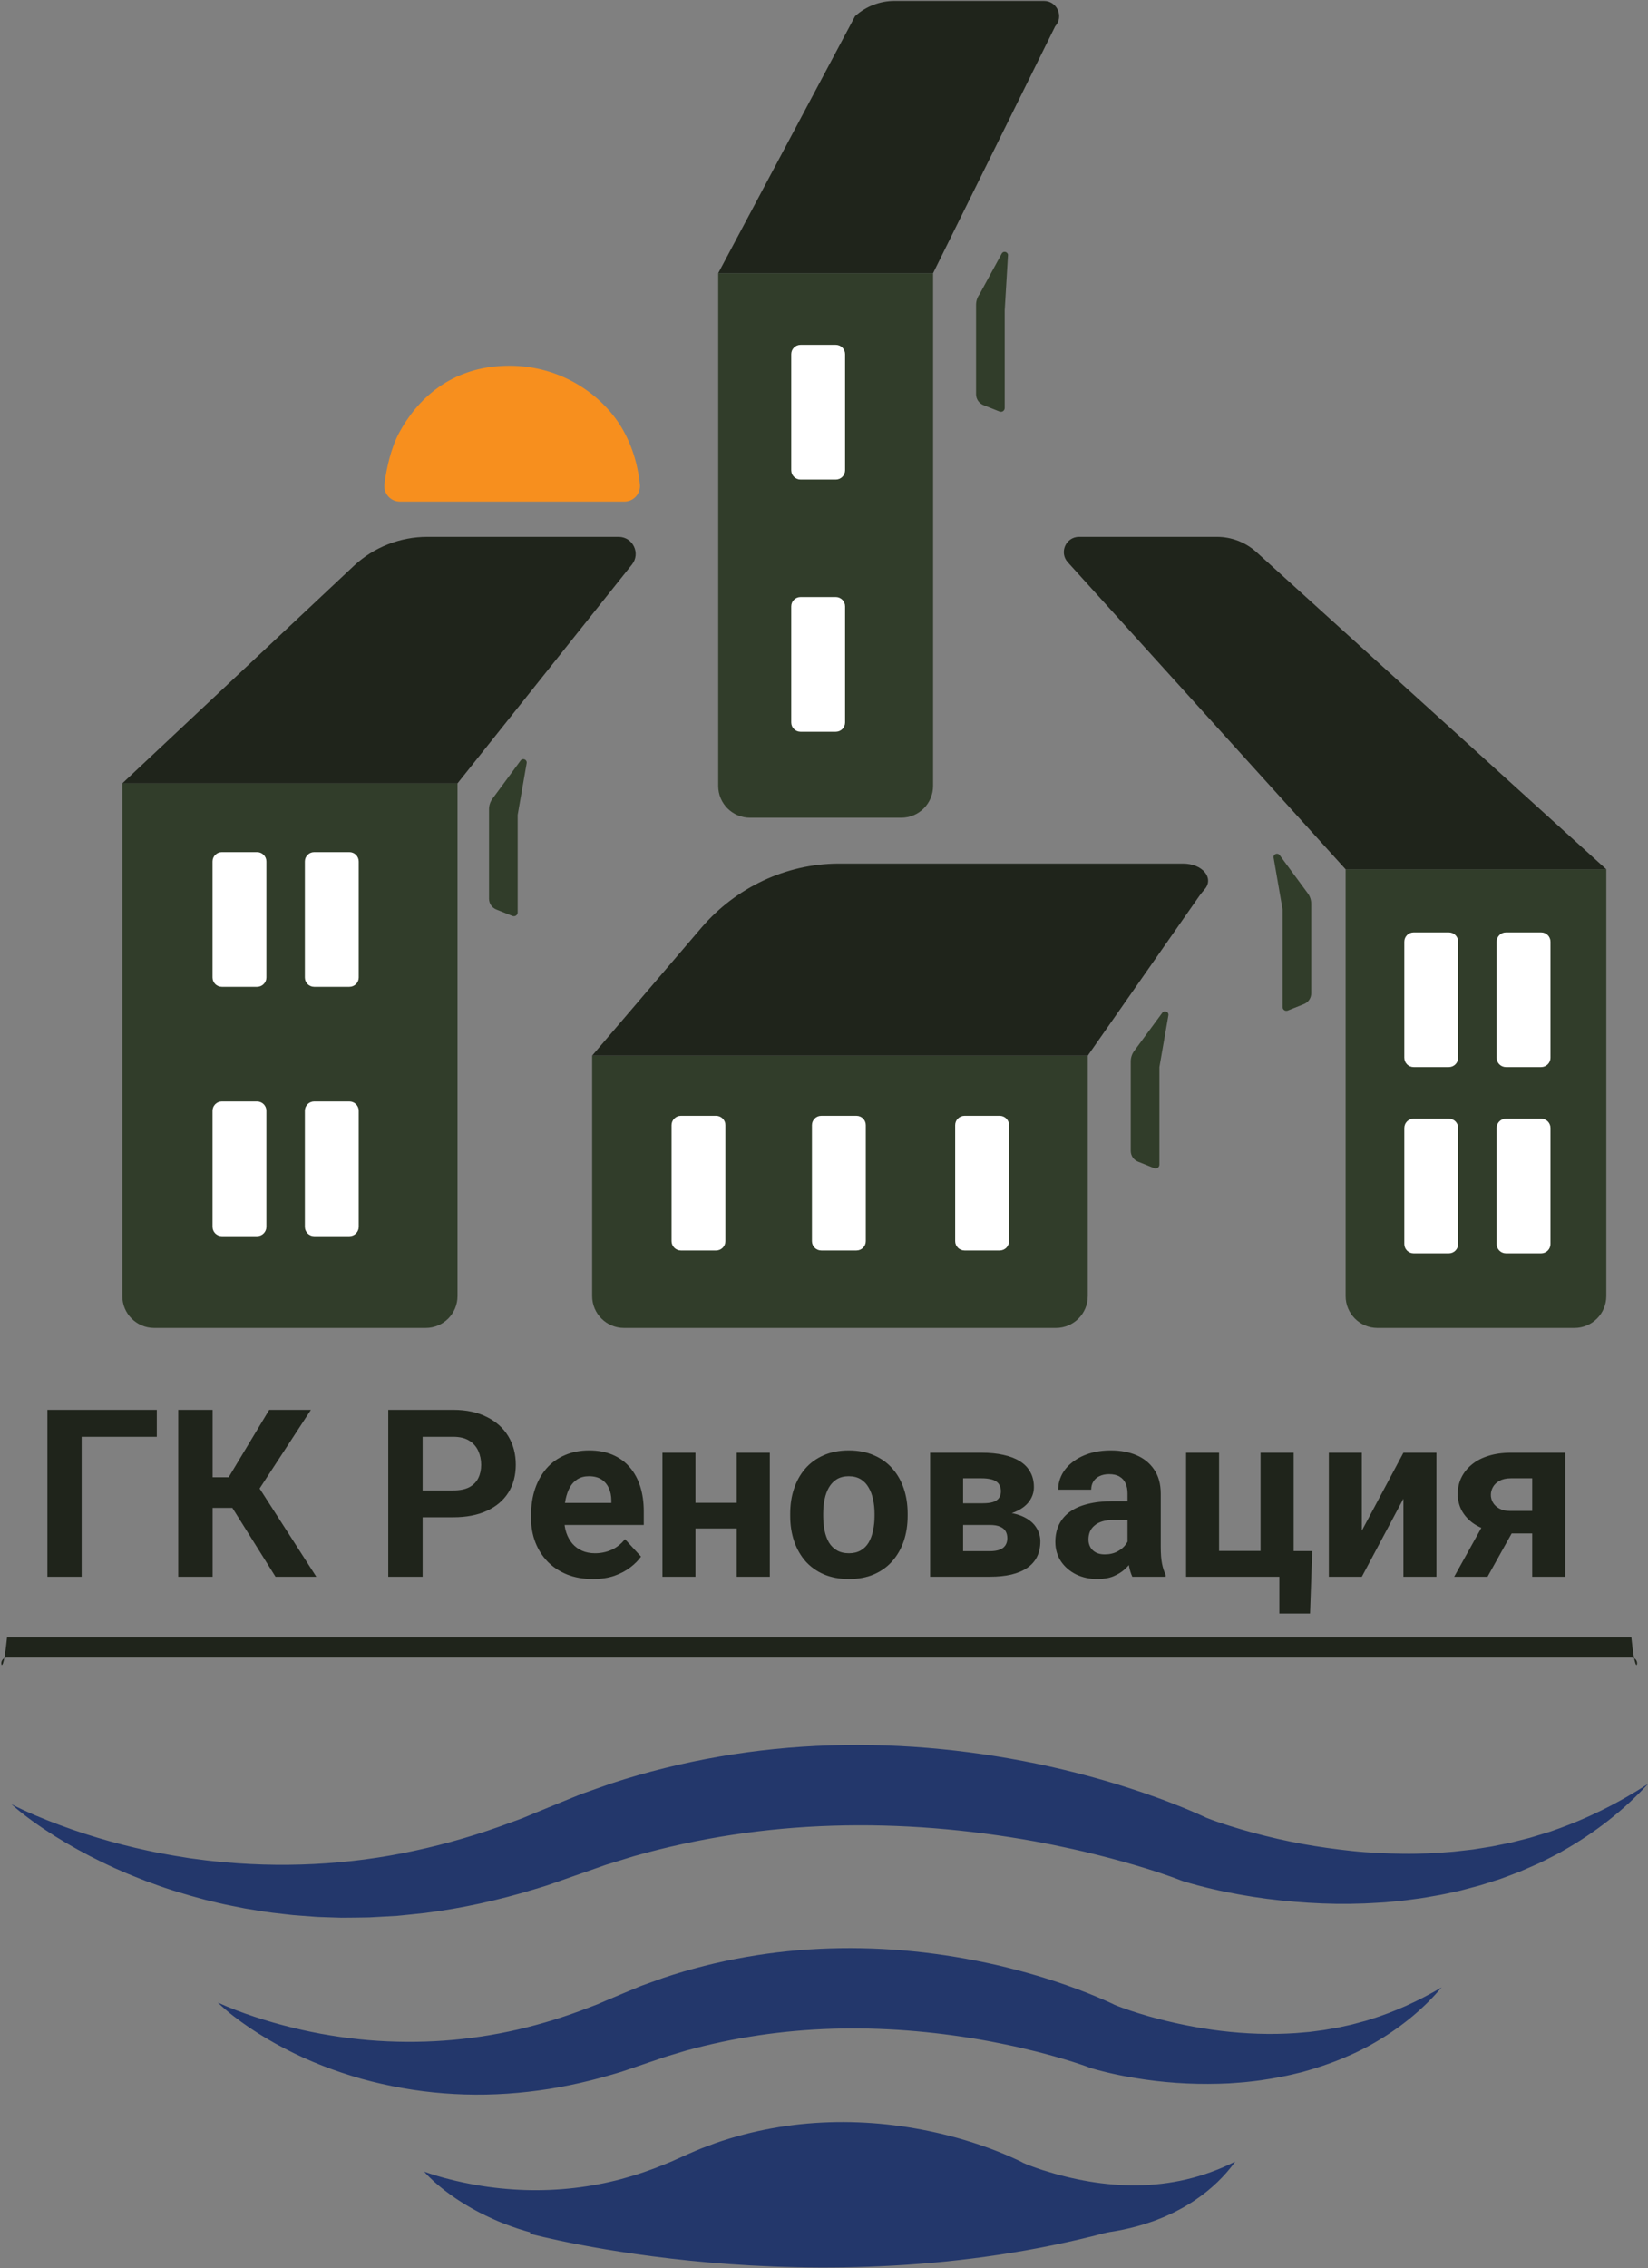
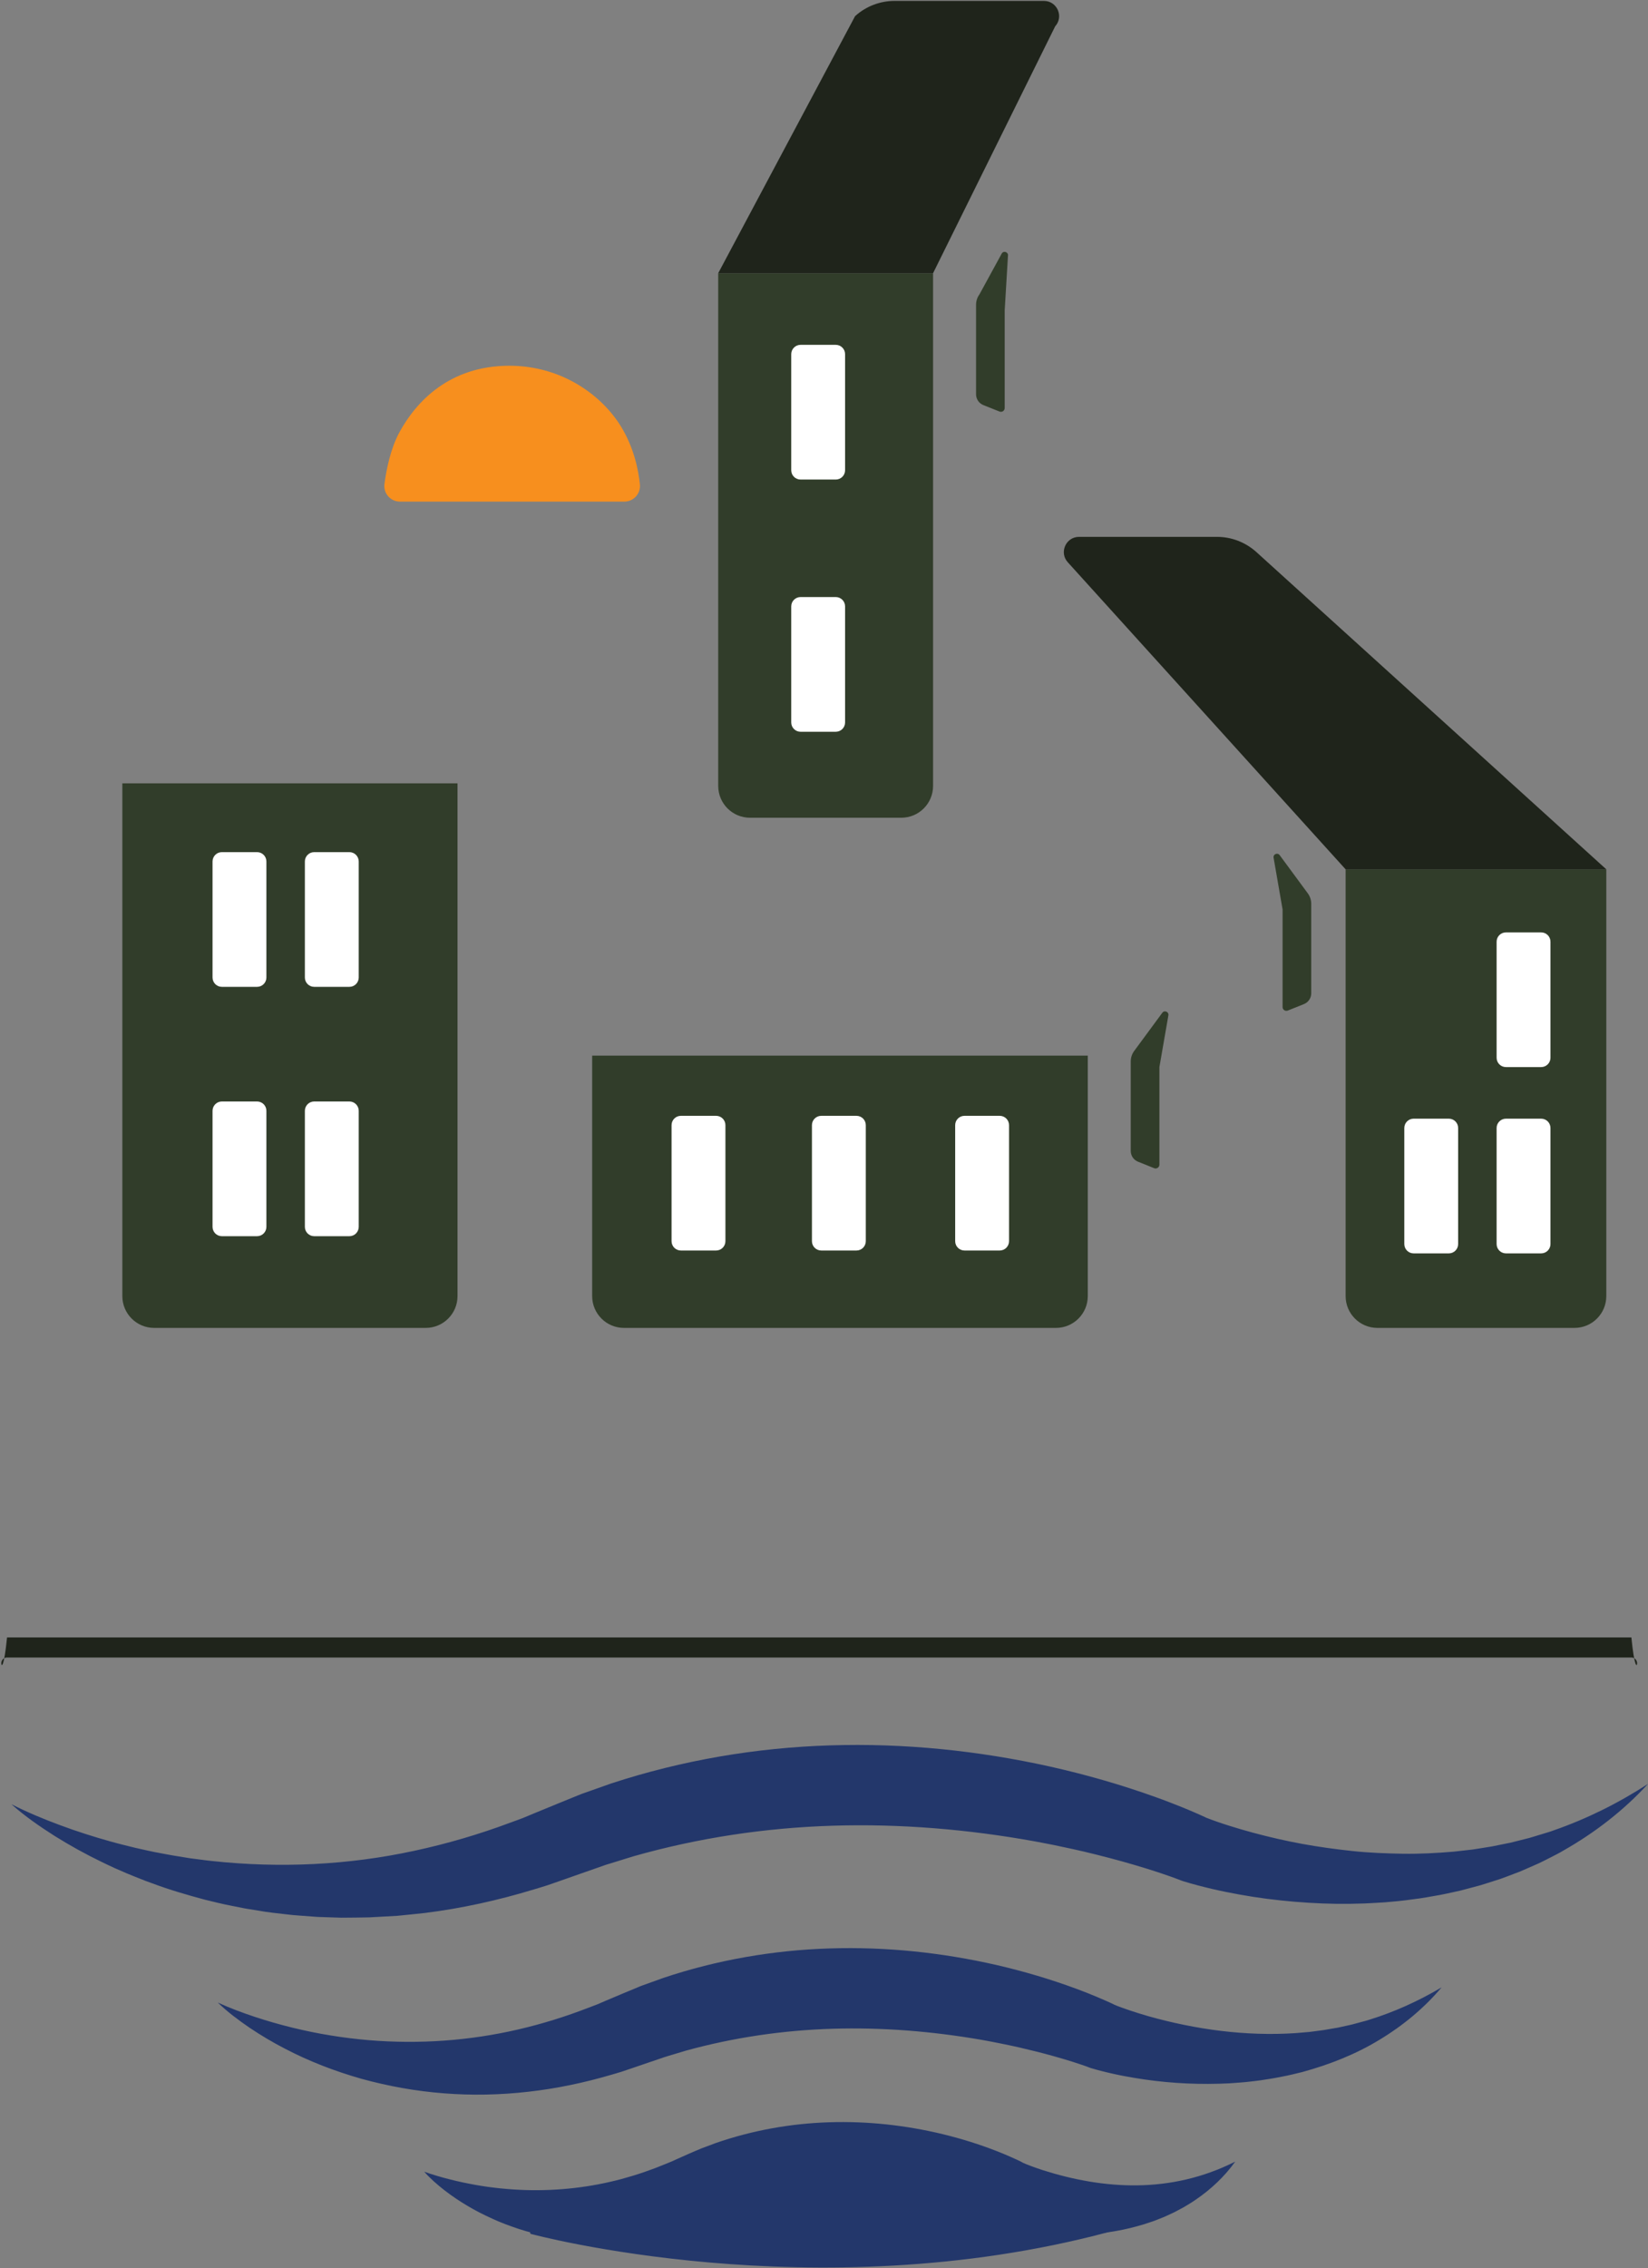
<svg xmlns="http://www.w3.org/2000/svg" width="1203" height="1655" viewBox="0 0 1203 1655" fill="none">
  <rect x="0" y="0" width="1203" height="1655" fill="#808080" stroke="none" />
  <path d="M8.333 1316.45C19.93 1322.35 31.853 1327.29 43.897 1331.75C55.921 1336.24 68.12 1340.11 80.364 1343.55C83.444 1344.36 86.485 1345.25 89.576 1346L98.81 1348.28C101.892 1349.01 104.998 1349.65 108.082 1350.35C109.628 1350.67 111.162 1351.04 112.713 1351.33L117.373 1352.21C120.482 1352.77 123.564 1353.41 126.673 1353.92L135.99 1355.44C139.081 1356 142.218 1356.31 145.326 1356.73C148.445 1357.11 151.536 1357.6 154.662 1357.88C204.5 1363.27 254.457 1360.85 302.542 1350.41C326.589 1345.25 350.189 1338.28 373.184 1329.65C376.061 1328.59 378.961 1327.59 381.817 1326.47L390.332 1322.92L407.986 1315.67L417.416 1311.83C420.573 1310.59 423.677 1309.19 426.893 1308.11L446.105 1301.32C497.745 1284.37 551.872 1275.19 605.965 1273.51C660.093 1271.77 714.12 1277.35 766.573 1288.99C792.813 1294.88 818.653 1302.27 844.04 1311.43C847.213 1312.57 850.386 1313.72 853.546 1314.96C856.706 1316.16 859.853 1317.43 863.013 1318.69C866.173 1319.99 869.32 1321.28 872.506 1322.68C874.08 1323.35 875.693 1324.07 877.306 1324.8L879.8 1325.93L880.106 1326.08C880.2 1326.12 880.173 1326.12 880.213 1326.13L880.266 1326.19C880.333 1326.21 880.28 1326.2 880.173 1326.15L879.906 1326.05C879.76 1326.01 879.813 1326.04 879.92 1326.08L880.386 1326.25C882.893 1327.24 885.706 1328.29 888.52 1329.25C891.32 1330.24 894.213 1331.17 897.093 1332.09C902.866 1333.91 908.733 1335.63 914.64 1337.23C926.466 1340.39 938.466 1343.19 950.586 1345.4C962.706 1347.63 974.92 1349.27 987.2 1350.6C999.48 1351.91 1011.81 1352.37 1024.17 1352.59C1036.55 1352.76 1048.89 1352.11 1061.25 1351.05C1064.33 1350.75 1067.4 1350.36 1070.49 1350.01L1075.12 1349.48L1079.72 1348.76L1088.93 1347.28L1098.09 1345.43L1102.68 1344.51C1104.21 1344.16 1105.71 1343.75 1107.23 1343.37L1116.33 1341.07C1119.35 1340.24 1122.31 1339.23 1125.32 1338.35C1128.33 1337.43 1131.39 1336.6 1134.31 1335.47C1158.11 1327.19 1181.13 1315.83 1203 1301.63C1185.39 1320.83 1164.28 1337.23 1141.04 1350.37C1138.19 1352.12 1135.19 1353.56 1132.21 1355.11C1129.24 1356.63 1126.25 1358.16 1123.23 1359.59L1114.01 1363.64C1112.47 1364.29 1110.93 1365 1109.39 1365.64L1104.68 1367.43C1101.53 1368.63 1098.39 1369.84 1095.21 1370.97L1085.59 1374.04L1080.75 1375.56L1075.87 1376.87C1072.61 1377.73 1069.35 1378.65 1066.07 1379.47L1056.17 1381.64C1052.87 1382.4 1049.55 1382.95 1046.21 1383.52C1042.88 1384.07 1039.55 1384.75 1036.2 1385.19L1026.13 1386.53C1022.77 1387 1019.41 1387.25 1016.04 1387.57L1010.97 1388.03C1009.29 1388.16 1007.6 1388.23 1005.92 1388.33C1002.53 1388.51 999.146 1388.75 995.773 1388.87L985.613 1389.12C972.066 1389.32 958.52 1388.73 945.013 1387.61C931.506 1386.47 918.026 1384.77 904.626 1382.32C897.933 1381.09 891.226 1379.79 884.546 1378.2C881.2 1377.4 877.853 1376.6 874.48 1375.69C871.106 1374.81 867.773 1373.88 864.173 1372.77L863.48 1372.56L862.92 1372.36L862.093 1372.07L860.226 1371.33L858.253 1370.6L854.08 1369.08C851.266 1368.07 848.36 1367.11 845.466 1366.13C839.653 1364.23 833.76 1362.41 827.826 1360.67C815.973 1357.17 803.96 1354.07 791.893 1351.17C785.84 1349.79 779.8 1348.4 773.706 1347.17C767.653 1345.83 761.533 1344.75 755.44 1343.56C706.6 1334.73 657.026 1330.6 607.804 1332.13C558.582 1333.65 509.766 1341 462.565 1354.4L444.98 1359.83C442.02 1360.64 439.17 1361.79 436.262 1362.77L427.573 1365.81L408.99 1372.33L399.385 1375.67C396.162 1376.73 392.888 1377.65 389.642 1378.65C363.677 1386.55 337.05 1392.45 310.109 1395.81C303.354 1396.53 296.609 1397.25 289.865 1397.89L269.566 1399.01C262.786 1399.09 256.025 1399.27 249.266 1399.25C245.885 1399.17 242.504 1399.07 239.128 1398.93L234.066 1398.76L231.537 1398.67L229.01 1398.48L218.916 1397.72L213.877 1397.33C212.198 1397.17 210.525 1396.96 208.85 1396.77C202.156 1396 195.466 1395.35 188.837 1394.13L178.894 1392.52L169.021 1390.55C165.733 1389.89 162.448 1389.25 159.194 1388.44C155.934 1387.67 152.681 1386.89 149.437 1386.08C136.517 1382.6 123.701 1378.89 111.232 1374.21L106.549 1372.51C104.993 1371.93 103.457 1371.29 101.912 1370.68C98.83 1369.44 95.738 1368.25 92.682 1366.96L83.573 1362.99C80.549 1361.64 77.584 1360.16 74.594 1358.75C62.684 1353.01 51.125 1346.63 39.981 1339.67C28.898 1332.61 18.074 1325.15 8.333 1316.45Z" fill="#23376B" />
  <path d="M159 1461.17C167.907 1465.24 176.96 1468.61 186.088 1471.63C195.191 1474.67 204.392 1477.24 213.589 1479.52C222.807 1481.76 232.04 1483.68 241.311 1485.15C250.556 1486.69 259.832 1487.8 269.08 1488.6C306.1 1491.69 342.809 1488.99 378.045 1480.85C395.663 1476.77 412.928 1471.41 429.748 1464.87C431.853 1464.07 433.973 1463.31 436.064 1462.47L442.293 1459.79C446.485 1457.97 450.359 1456.36 455.377 1454.27L462.523 1451.31C464.915 1450.33 467.268 1449.25 469.705 1448.41L484.276 1443.17C523.449 1430.05 564.595 1422.95 605.657 1421.67C646.747 1420.35 687.707 1424.71 727.387 1433.76C747.24 1438.35 766.76 1444.09 785.96 1451.21C790.76 1452.96 795.533 1454.89 800.32 1456.88C802.72 1457.88 805.093 1458.89 807.52 1459.97L811.2 1461.64L813.12 1462.55L813.36 1462.67C813.427 1462.69 813.373 1462.68 813.387 1462.69V1462.71C813.413 1462.72 813.347 1462.69 813.213 1462.64L812.88 1462.52C812.707 1462.47 812.733 1462.48 812.813 1462.51L813.133 1462.64C814.867 1463.37 816.907 1464.16 818.947 1464.89C820.973 1465.64 823.067 1466.36 825.16 1467.05C829.373 1468.45 833.653 1469.79 837.973 1471.03C872.64 1480.83 909.227 1485.88 945.733 1483.47C948.013 1483.31 950.28 1483.08 952.573 1482.89L956 1482.59L959.413 1482.15L966.253 1481.24L973.053 1480.07L976.48 1479.49C977.613 1479.27 978.733 1479 979.853 1478.76L986.653 1477.25C988.907 1476.71 991.12 1476.01 993.387 1475.44C995.627 1474.83 997.92 1474.29 1000.12 1473.52C1017.99 1467.95 1035.45 1460.08 1052.33 1450.09C1039.71 1465.08 1024.16 1477.99 1006.85 1488.41C989.56 1498.95 970.347 1506.48 950.547 1511.89C945.573 1513.09 940.573 1514.37 935.533 1515.28C933.013 1515.75 930.493 1516.31 927.947 1516.68L920.333 1517.87C917.787 1518.28 915.227 1518.51 912.667 1518.81L908.84 1519.23C907.547 1519.36 906.28 1519.44 904.987 1519.55C902.427 1519.72 899.853 1519.96 897.293 1520.11L889.573 1520.4C869 1520.96 848.387 1519.56 827.96 1516.12C822.853 1515.25 817.733 1514.32 812.627 1513.16C810.053 1512.59 807.507 1512 804.907 1511.33C802.307 1510.69 799.747 1510 796.92 1509.16L796.373 1508.99L795.893 1508.83L795.133 1508.56L794.12 1508.16L793.733 1508.01L793.56 1507.95L792.147 1507.44L789.093 1506.39C787.04 1505.68 784.893 1505 782.773 1504.32C778.48 1502.97 774.133 1501.69 769.747 1500.45C761 1497.97 752.107 1495.79 743.187 1493.72C738.72 1492.75 734.253 1491.76 729.747 1490.89C725.28 1489.93 720.76 1489.17 716.267 1488.33C680.2 1482.08 643.68 1479.17 607.496 1480.29C571.305 1481.41 535.472 1486.68 500.736 1496.25L487.792 1500.13C485.609 1500.72 483.512 1501.53 481.369 1502.24L474.965 1504.41L460.952 1509.2L453.632 1511.67C451.176 1512.45 448.68 1513.13 446.207 1513.87C426.416 1519.68 406.124 1523.96 385.613 1526.25C365.113 1528.59 344.423 1529 323.984 1527.39C303.54 1525.83 283.375 1522.16 263.855 1516.8C244.375 1511.24 225.515 1504 207.821 1494.72C198.956 1490.15 190.393 1485.05 182.171 1479.53C174.005 1473.93 166.051 1468.03 159 1461.17Z" fill="#23376B" />
  <path d="M309.667 1584.57C315.883 1586.79 322.067 1588.6 328.277 1590.16C334.459 1591.76 340.664 1593.04 346.816 1594.16C359.141 1596.37 371.416 1597.57 383.497 1597.97C407.695 1598.69 431.171 1595.92 453.549 1589.96C464.736 1586.95 475.667 1583.21 486.311 1578.76C487.644 1578.21 488.987 1577.69 490.309 1577.12L494.253 1575.32C496.923 1574.09 499.272 1573.04 502.769 1571.53C506.013 1570.16 509.229 1568.68 512.516 1567.4L522.446 1563.69C549.154 1554.4 577.317 1549.39 605.35 1548.51C633.409 1547.6 661.306 1550.72 688.213 1557.2C701.666 1560.47 714.88 1564.57 727.88 1569.67C731.133 1570.91 734.36 1572.29 737.613 1573.72C739.253 1574.44 740.866 1575.16 742.546 1575.95L745.08 1577.16L746.44 1577.83L746.613 1577.91C746.653 1577.93 746.586 1577.91 746.573 1577.91L746.493 1577.88C746.507 1577.89 746.413 1577.87 746.253 1577.8L745.853 1577.65C745.653 1577.59 745.667 1577.6 745.72 1577.61L745.893 1577.71C746.853 1578.16 748.12 1578.71 749.373 1579.2C750.613 1579.72 751.933 1580.2 753.24 1580.69C755.88 1581.65 758.573 1582.61 761.293 1583.49C805.293 1597.43 854.28 1601.11 901.667 1577.23C894.013 1588 884.04 1597.4 872.667 1605.13C871.267 1606.16 869.787 1607.03 868.333 1607.95C866.867 1608.87 865.373 1609.76 863.867 1610.63L859.28 1613.07C858.506 1613.47 857.747 1613.89 856.96 1614.28L854.6 1615.39C853.027 1616.12 851.44 1616.87 849.84 1617.57L844.973 1619.51C844.146 1619.83 843.333 1620.17 842.52 1620.47L840.027 1621.31L835.027 1622.97C828.32 1624.99 821.453 1626.68 814.52 1627.88C812.787 1628.21 811.053 1628.44 809.307 1628.71C807.56 1628.97 805.813 1629.21 804.067 1629.39C802.32 1629.57 800.56 1629.8 798.813 1629.95L793.546 1630.33C779.48 1631.16 765.347 1630.61 751.293 1628.59C747.773 1628.07 744.24 1627.52 740.693 1626.8C738.92 1626.44 737.147 1626.07 735.333 1625.64C733.52 1625.23 731.733 1624.79 729.667 1624.21L729.28 1624.09C729.24 1624.09 729.16 1624.07 728.867 1623.96L728.173 1623.72L727.293 1623.39L726.987 1623.25L726.88 1623.23L726.027 1622.96L724.12 1622.36C722.813 1621.96 721.427 1621.56 720.067 1621.16C717.307 1620.37 714.507 1619.64 711.667 1618.91C706.013 1617.44 700.253 1616.17 694.48 1614.95C688.706 1613.77 682.893 1612.72 677.08 1611.77C653.786 1608.11 630.342 1606.43 607.189 1607.13C584.028 1607.84 561.177 1611.01 538.906 1616.77L530.602 1619.11C527.828 1619.88 525.115 1620.84 522.356 1621.68L512.913 1624.72L507.878 1626.33C506.189 1626.84 504.472 1627.28 502.771 1627.75C489.155 1631.48 475.196 1634.13 461.116 1635.35C432.971 1637.92 404.457 1634.72 378.269 1626.2C371.736 1624 365.308 1621.63 359.108 1618.75C352.903 1615.91 346.831 1612.89 341.047 1609.37C335.228 1605.95 329.661 1602.15 324.361 1598.07C319.113 1593.92 314.025 1589.59 309.667 1584.57Z" fill="#23376B" />
  <path d="M89.305 571.573H333.98V945.693C333.98 958.507 323.585 968.907 310.764 968.907H112.521C99.7 968.907 89.305 958.507 89.305 945.693V571.573Z" fill="#313D2A" />
  <path d="M524.281 199.333H681.12V573.453C681.12 586.28 670.733 596.667 657.907 596.667H547.497C534.676 596.667 524.281 586.28 524.281 573.453V199.333Z" fill="#313D2A" />
  <path d="M432.268 770.24H794.053V945.693C794.053 958.507 783.653 968.907 770.84 968.907H455.482C442.661 968.907 432.268 958.507 432.268 945.693V770.24Z" fill="#313D2A" />
  <path d="M982.267 634.307H1172.56V945.693C1172.56 958.507 1162.17 968.907 1149.35 968.907H1005.48C992.653 968.907 982.267 958.507 982.267 945.693V634.307Z" fill="#313D2A" />
  <path d="M982.266 634.307L779.453 410.253C773 403.133 778.066 391.72 787.68 391.72H888.333C898.986 391.72 909.253 395.693 917.16 402.84L1172.56 634.307" fill="#1F241B" />
  <path d="M681.12 199.333L770.253 19.2C776.707 12.067 771.64 0.667 762.027 0.667H653.013C642.36 0.667 632.082 4.627 624.185 11.787L524.281 199.333" fill="#1F241B" />
-   <path d="M333.98 571.573L461.28 411.973C467.818 403.813 462.017 391.72 451.569 391.72H311.924C292.019 391.72 272.857 399.293 258.316 412.88L89.305 571.573" fill="#1F241B" />
-   <path d="M794.053 770.24L875.293 654C876.613 652.106 878.146 650.36 879.613 648.573C886.173 640.56 877.813 630.133 863.586 630.133H612.756C612.464 630.133 612.172 630.133 611.88 630.133C573.546 630.333 537.288 647.613 512.249 676.64L432.268 770.24" fill="#1F241B" />
-   <path d="M114.473 1028.7V1048.36H59.606V1150.48H34.598V1028.7H114.473ZM155.205 1028.7V1150.48H130.113V1028.7H155.205ZM226.967 1028.7L180.296 1100.21H149.601L146.423 1077.88H166.914L196.522 1028.7H226.967ZM201.122 1150.48L166.998 1096.03L184.395 1078.13L230.898 1150.48H201.122ZM330.846 1107.07H299.816V1087.5H330.846C335.641 1087.5 339.544 1086.72 342.555 1085.16C345.566 1083.54 347.769 1081.31 349.163 1078.47C350.557 1075.62 351.254 1072.42 351.254 1068.85C351.254 1065.23 350.557 1061.85 349.163 1058.73C347.769 1055.61 345.566 1053.1 342.555 1051.2C339.544 1049.31 335.641 1048.36 330.846 1048.36H308.514V1150.48H283.423V1028.7H330.846C340.381 1028.7 348.549 1030.43 355.352 1033.89C362.21 1037.29 367.452 1042 371.076 1048.02C374.7 1054.05 376.513 1060.93 376.513 1068.68C376.513 1076.54 374.7 1083.35 371.076 1089.09C367.452 1094.83 362.21 1099.27 355.352 1102.39C348.549 1105.51 340.381 1107.07 330.846 1107.07ZM432.801 1152.15C425.776 1152.15 419.475 1151.04 413.899 1148.81C408.323 1146.52 403.584 1143.37 399.681 1139.36C395.833 1135.34 392.878 1130.69 390.815 1125.39C388.752 1120.04 387.72 1114.35 387.72 1108.33V1104.98C387.72 1098.12 388.696 1091.85 390.648 1086.16C392.599 1080.48 395.387 1075.54 399.011 1071.36C402.692 1067.18 407.152 1063.97 412.394 1061.74C417.635 1059.45 423.545 1058.31 430.125 1058.31C436.537 1058.31 442.225 1059.37 447.187 1061.49C452.15 1063.61 456.304 1066.62 459.649 1070.52C463.051 1074.43 465.616 1079.11 467.344 1084.57C469.073 1089.98 469.937 1096 469.937 1102.64V1112.68H398.008V1096.62H446.267V1094.78C446.267 1091.43 445.654 1088.45 444.427 1085.83C443.256 1083.15 441.472 1081.03 439.074 1079.47C436.677 1077.91 433.61 1077.13 429.874 1077.13C426.696 1077.13 423.964 1077.83 421.678 1079.22C419.391 1080.62 417.523 1082.57 416.074 1085.08C414.68 1087.59 413.62 1090.54 412.895 1093.94C412.226 1097.29 411.892 1100.97 411.892 1104.98V1108.33C411.892 1111.95 412.394 1115.3 413.397 1118.36C414.457 1121.43 415.934 1124.08 417.83 1126.31C419.782 1128.54 422.124 1130.27 424.856 1131.5C427.644 1132.72 430.794 1133.34 434.307 1133.34C438.656 1133.34 442.699 1132.5 446.435 1130.83C450.226 1129.1 453.488 1126.51 456.22 1123.05L467.93 1135.76C466.034 1138.49 463.441 1141.11 460.151 1143.62C456.917 1146.13 453.014 1148.2 448.442 1149.81C443.87 1151.37 438.656 1152.15 432.801 1152.15ZM545.63 1096.53V1115.27H499.629V1096.53H545.63ZM507.658 1059.98V1150.48H483.57V1059.98H507.658ZM561.94 1059.98V1150.48H537.768V1059.98H561.94ZM576.827 1106.15V1104.4C576.827 1097.76 577.775 1091.66 579.671 1086.08C581.567 1080.45 584.327 1075.57 587.951 1071.44C591.576 1067.32 596.036 1064.11 601.333 1061.82C606.63 1059.48 612.708 1058.31 619.567 1058.31C626.425 1058.31 632.531 1059.48 637.883 1061.82C643.236 1064.11 647.725 1067.32 651.349 1071.44C655.029 1075.57 657.817 1080.45 659.713 1086.08C661.609 1091.66 662.557 1097.76 662.557 1104.4V1106.15C662.557 1112.73 661.609 1118.84 659.713 1124.47C657.817 1130.05 655.029 1134.92 651.349 1139.11C647.725 1143.23 643.264 1146.44 637.967 1148.73C632.67 1151.01 626.592 1152.15 619.734 1152.15C612.875 1152.15 606.77 1151.01 601.417 1148.73C596.12 1146.44 591.631 1143.23 587.951 1139.11C584.327 1134.92 581.567 1130.05 579.671 1124.47C577.775 1118.84 576.827 1112.73 576.827 1106.15ZM600.915 1104.4V1106.15C600.915 1109.94 601.25 1113.49 601.919 1116.78C602.588 1120.06 603.647 1122.96 605.097 1125.47C606.603 1127.93 608.554 1129.85 610.952 1131.24C613.349 1132.64 616.277 1133.34 619.734 1133.34C623.079 1133.34 625.951 1132.64 628.349 1131.24C630.746 1129.85 632.67 1127.93 634.12 1125.47C635.569 1122.96 636.629 1120.06 637.298 1116.78C638.023 1113.49 638.385 1109.94 638.385 1106.15V1104.4C638.385 1100.72 638.023 1097.26 637.298 1094.03C636.629 1090.74 635.542 1087.84 634.036 1085.33C632.586 1082.76 630.663 1080.75 628.265 1079.3C625.867 1077.86 622.968 1077.13 619.567 1077.13C616.165 1077.13 613.266 1077.86 610.868 1079.3C608.526 1080.75 606.603 1082.76 605.097 1085.33C603.647 1087.84 602.588 1090.74 601.919 1094.03C601.25 1097.26 600.915 1100.72 600.915 1104.4ZM722.442 1112.68H694.089L693.921 1096.87H717.34C720.463 1096.87 723 1096.56 724.951 1095.95C726.903 1095.28 728.325 1094.3 729.217 1093.02C730.165 1091.68 730.639 1090.07 730.639 1088.17C730.639 1086.5 730.332 1085.08 729.719 1083.91C729.161 1082.68 728.297 1081.67 727.126 1080.89C725.955 1080.11 724.477 1079.56 722.693 1079.22C720.964 1078.83 718.929 1078.64 716.587 1078.64H703.038V1150.48H678.95V1059.98H716.587C722.498 1059.98 727.795 1060.51 732.479 1061.57C737.163 1062.58 741.149 1064.11 744.439 1066.17C747.785 1068.24 750.322 1070.86 752.05 1074.04C753.834 1077.16 754.727 1080.87 754.727 1085.16C754.727 1087.95 754.085 1090.57 752.803 1093.02C751.576 1095.48 749.736 1097.65 747.283 1099.55C744.829 1101.44 741.791 1103 738.166 1104.23C734.598 1105.4 730.471 1106.13 725.788 1106.4L722.442 1112.68ZM722.442 1150.48H688.15L696.43 1131.83H722.442C725.397 1131.83 727.823 1131.47 729.719 1130.74C731.614 1130.02 733.008 1128.96 733.901 1127.56C734.849 1126.11 735.322 1124.39 735.322 1122.38C735.322 1120.43 734.904 1118.73 734.068 1117.28C733.232 1115.83 731.865 1114.71 729.97 1113.93C728.13 1113.09 725.62 1112.68 722.442 1112.68H699.943L700.111 1096.87H725.704L731.559 1103.23C737.915 1103.62 743.157 1104.81 747.283 1106.82C751.409 1108.83 754.448 1111.39 756.399 1114.52C758.407 1117.58 759.41 1120.96 759.41 1124.64C759.41 1128.93 758.602 1132.69 756.985 1135.93C755.368 1139.16 752.97 1141.87 749.792 1144.04C746.669 1146.16 742.822 1147.78 738.25 1148.89C733.678 1149.95 728.408 1150.48 722.442 1150.48ZM823.059 1130.07V1089.76C823.059 1086.86 822.585 1084.38 821.638 1082.32C820.69 1080.2 819.212 1078.55 817.205 1077.38C815.253 1076.21 812.716 1075.62 809.594 1075.62C806.917 1075.62 804.603 1076.1 802.652 1077.05C800.7 1077.94 799.195 1079.25 798.135 1080.98C797.076 1082.65 796.546 1084.63 796.546 1086.92H772.458C772.458 1083.07 773.35 1079.42 775.134 1075.96C776.919 1072.5 779.512 1069.46 782.913 1066.84C786.314 1064.17 790.357 1062.08 795.04 1060.57C799.78 1059.06 805.077 1058.31 810.932 1058.31C817.957 1058.31 824.202 1059.48 829.667 1061.82C835.131 1064.17 839.425 1067.68 842.547 1072.36C845.726 1077.05 847.315 1082.9 847.315 1089.93V1128.65C847.315 1133.61 847.621 1137.68 848.235 1140.86C848.848 1143.99 849.74 1146.72 850.911 1149.06V1150.48H826.572C825.401 1148.03 824.509 1144.96 823.896 1141.28C823.338 1137.55 823.059 1133.81 823.059 1130.07ZM826.238 1095.36L826.405 1109H812.939C809.761 1109 807.001 1109.36 804.659 1110.08C802.317 1110.81 800.393 1111.84 798.888 1113.18C797.382 1114.46 796.267 1115.97 795.542 1117.7C794.873 1119.42 794.539 1121.32 794.539 1123.38C794.539 1125.45 795.013 1127.31 795.961 1128.99C796.908 1130.6 798.275 1131.89 800.059 1132.83C801.843 1133.73 803.934 1134.17 806.332 1134.17C809.956 1134.17 813.106 1133.45 815.783 1132C818.459 1130.55 820.522 1128.76 821.972 1126.64C823.478 1124.53 824.258 1122.52 824.314 1120.62L830.671 1130.83C829.778 1133.11 828.552 1135.48 826.99 1137.94C825.485 1140.39 823.561 1142.7 821.219 1144.88C818.877 1147 816.062 1148.75 812.772 1150.15C809.482 1151.49 805.579 1152.15 801.062 1152.15C795.319 1152.15 790.106 1151.01 785.422 1148.73C780.794 1146.38 777.114 1143.18 774.382 1139.11C771.705 1134.98 770.367 1130.3 770.367 1125.06C770.367 1120.32 771.259 1116.11 773.044 1112.43C774.828 1108.75 777.448 1105.65 780.906 1103.14C784.418 1100.58 788.795 1098.65 794.037 1097.37C799.278 1096.03 805.356 1095.36 812.27 1095.36H826.238ZM865.799 1150.48V1059.98H889.887V1131.66H920.164V1059.98H944.335V1150.48H865.799ZM957.885 1131.75L956.296 1177.33H933.881V1150.48H923.76V1131.75H957.885ZM994.1 1116.86L1024.46 1059.98H1048.55V1150.48H1024.46V1093.52L994.1 1150.48H970.013V1059.98H994.1V1116.86ZM1086.6 1105.32H1111.03L1085.85 1150.48H1061.51L1086.6 1105.32ZM1102.83 1059.98H1142.56V1150.48H1118.47V1078.64H1102.83C1099.54 1078.64 1096.81 1079.25 1094.63 1080.48C1092.46 1081.65 1090.84 1083.18 1089.78 1085.08C1088.78 1086.92 1088.28 1088.81 1088.28 1090.76C1088.28 1092.66 1088.78 1094.5 1089.78 1096.28C1090.79 1098.07 1092.35 1099.55 1094.47 1100.72C1096.59 1101.89 1099.23 1102.47 1102.41 1102.47H1127.42V1118.87H1102.41C1096.45 1118.87 1091.09 1118.14 1086.35 1116.69C1081.67 1115.24 1077.66 1113.23 1074.31 1110.67C1071.02 1108.05 1068.48 1105.01 1066.7 1101.55C1064.97 1098.04 1064.11 1094.19 1064.11 1090.01C1064.11 1085.66 1065 1081.67 1066.78 1078.05C1068.57 1074.43 1071.13 1071.25 1074.48 1068.52C1077.82 1065.78 1081.87 1063.69 1086.6 1062.24C1091.4 1060.74 1096.81 1059.98 1102.83 1059.98Z" fill="#1F241B" />
  <path d="M1190.87 1209.4H5.14C2.83 1209.4 0.958 1211.27 0.958 1213.59C0.958 1215.89 2.83 1217.76 5.14 1194.76H1190.87C1193.17 1217.76 1195.05 1215.89 1195.05 1213.59C1195.05 1211.27 1193.17 1209.4 1190.87 1209.4Z" fill="#1F241B" />
  <path d="M848.466 738.96L827.933 766.827C826.293 769.04 825.413 771.72 825.413 774.48V839.787C825.413 843.253 827.533 846.373 830.746 847.653L842.533 852.373C844.36 853.093 846.333 851.76 846.333 849.8V778.6L852.893 740.853C853.346 738.28 850.013 736.853 848.466 738.96Z" fill="#313D2A" />
-   <path d="M380.03 554.933L359.497 582.8C357.864 585.013 356.982 587.693 356.982 590.453V655.76C356.982 659.227 359.094 662.347 362.313 663.627L374.104 668.347C375.92 669.067 377.894 667.733 377.894 665.773V594.573L384.461 556.827C384.909 554.253 381.58 552.827 380.03 554.933Z" fill="#313D2A" />
  <path d="M934.12 623.946L954.653 651.813C956.28 654.026 957.173 656.706 957.173 659.453V724.76C957.173 728.226 955.053 731.346 951.84 732.64L940.04 737.36C938.227 738.08 936.253 736.746 936.253 734.786V663.586L929.693 625.84C929.24 623.266 932.573 621.84 934.12 623.946Z" fill="#313D2A" />
  <path d="M731.36 184.787L715 214.746C713.373 216.96 712.493 219.64 712.493 222.387V287.693C712.493 291.16 714.6 294.28 717.826 295.573L729.613 300.28C731.426 301.013 733.4 299.68 733.4 297.72V226.52L735.787 186.68C736.24 184.106 732.906 182.68 731.36 184.787Z" fill="#313D2A" />
  <path d="M291.944 366C285.053 366 279.721 359.947 280.637 353.12C282.067 342.467 285.123 327.227 291.563 315.427C303.701 293.173 327.979 266.867 371.845 266.867C410.015 266.867 439.304 288.28 453.408 311.373C462.756 326.693 466.017 342.72 467.112 353.413C467.8 360.147 462.536 366 455.769 366H291.944Z" fill="#F78F1E" />
  <path d="M187.65 720.053H161.962C158.2 720.053 155.149 717 155.149 713.24V628.573C155.149 624.813 158.2 621.76 161.962 621.76H187.65C191.414 621.76 194.465 624.813 194.465 628.573V713.24C194.465 717 191.414 720.053 187.65 720.053Z" fill="white" />
  <path d="M255.049 720.053H229.36C225.597 720.053 222.546 717 222.546 713.24V628.573C222.546 624.813 225.597 621.76 229.36 621.76H255.049C258.812 621.76 261.861 624.813 261.861 628.573V713.24C261.861 717 258.812 720.053 255.049 720.053Z" fill="white" />
-   <path d="M1057.6 778.6H1031.92C1028.15 778.6 1025.11 775.56 1025.11 771.787V687.133C1025.11 683.36 1028.15 680.32 1031.92 680.32H1057.6C1061.36 680.32 1064.41 683.36 1064.41 687.133V771.787C1064.41 775.56 1061.36 778.6 1057.6 778.6Z" fill="white" />
  <path d="M610.08 349.906H584.391C580.628 349.906 577.579 346.853 577.579 343.093V258.427C577.579 254.667 580.628 251.613 584.391 251.613H610.08C613.843 251.613 616.893 254.667 616.893 258.427V343.093C616.893 346.853 613.843 349.906 610.08 349.906Z" fill="white" />
  <path d="M610.08 533.933H584.391C580.628 533.933 577.579 530.88 577.579 527.12V442.453C577.579 438.693 580.628 435.64 584.391 435.64H610.08C613.843 435.64 616.893 438.693 616.893 442.453V527.12C616.893 530.88 613.843 533.933 610.08 533.933Z" fill="white" />
  <path d="M1125 778.6H1099.31C1095.55 778.6 1092.49 775.56 1092.49 771.787V687.133C1092.49 683.36 1095.55 680.32 1099.31 680.32H1125C1128.76 680.32 1131.81 683.36 1131.81 687.133V771.787C1131.81 775.56 1128.76 778.6 1125 778.6Z" fill="white" />
  <path d="M1057.6 914.533H1031.92C1028.15 914.533 1025.11 911.48 1025.11 907.72V823.053C1025.11 819.293 1028.15 816.24 1031.92 816.24H1057.6C1061.36 816.24 1064.41 819.293 1064.41 823.053V907.72C1064.41 911.48 1061.36 914.533 1057.6 914.533Z" fill="white" />
  <path d="M1125 914.533H1099.31C1095.55 914.533 1092.49 911.48 1092.49 907.72V823.053C1092.49 819.293 1095.55 816.24 1099.31 816.24H1125C1128.76 816.24 1131.81 819.293 1131.81 823.053V907.72C1131.81 911.48 1128.76 914.533 1125 914.533Z" fill="white" />
  <path d="M522.725 912.44H497.037C493.274 912.44 490.224 909.387 490.224 905.627V820.973C490.224 817.2 493.274 814.16 497.037 814.16H522.725C526.489 814.16 529.54 817.2 529.54 820.973V905.627C529.54 909.387 526.489 912.44 522.725 912.44Z" fill="white" />
  <path d="M625.196 912.44H599.508C595.745 912.44 592.694 909.387 592.694 905.627V820.973C592.694 817.2 595.745 814.16 599.508 814.16H625.196C628.96 814.16 632.009 817.2 632.009 820.973V905.627C632.009 909.387 628.96 912.44 625.196 912.44Z" fill="white" />
  <path d="M729.76 912.44H704.067C700.307 912.44 697.253 909.387 697.253 905.627V820.973C697.253 817.2 700.307 814.16 704.067 814.16H729.76C733.52 814.16 736.573 817.2 736.573 820.973V905.627C736.573 909.387 733.52 912.44 729.76 912.44Z" fill="white" />
  <path d="M187.65 901.987H161.962C158.2 901.987 155.149 898.933 155.149 895.173V810.507C155.149 806.747 158.2 803.693 161.962 803.693H187.65C191.414 803.693 194.465 806.747 194.465 810.507V895.173C194.465 898.933 191.414 901.987 187.65 901.987Z" fill="white" />
  <path d="M255.049 901.987H229.36C225.597 901.987 222.546 898.933 222.546 895.173V810.507C222.546 806.747 225.597 803.693 229.36 803.693H255.049C258.812 803.693 261.861 806.747 261.861 810.507V895.173C261.861 898.933 258.812 901.987 255.049 901.987Z" fill="white" />
  <path d="M387.667 1629.33C387.667 1629.33 594.333 1685.33 809 1628L673 1588H502.333L409 1618.67L387.667 1629.33Z" fill="#23376B" />
  <path d="M387.667 1629.33C387.667 1629.33 594.333 1685.33 809 1628L673 1588H502.333L409 1618.67L387.667 1629.33Z" stroke="#23376B" stroke-width="1.333" stroke-miterlimit="10" stroke-linecap="round" stroke-linejoin="round" />
</svg>